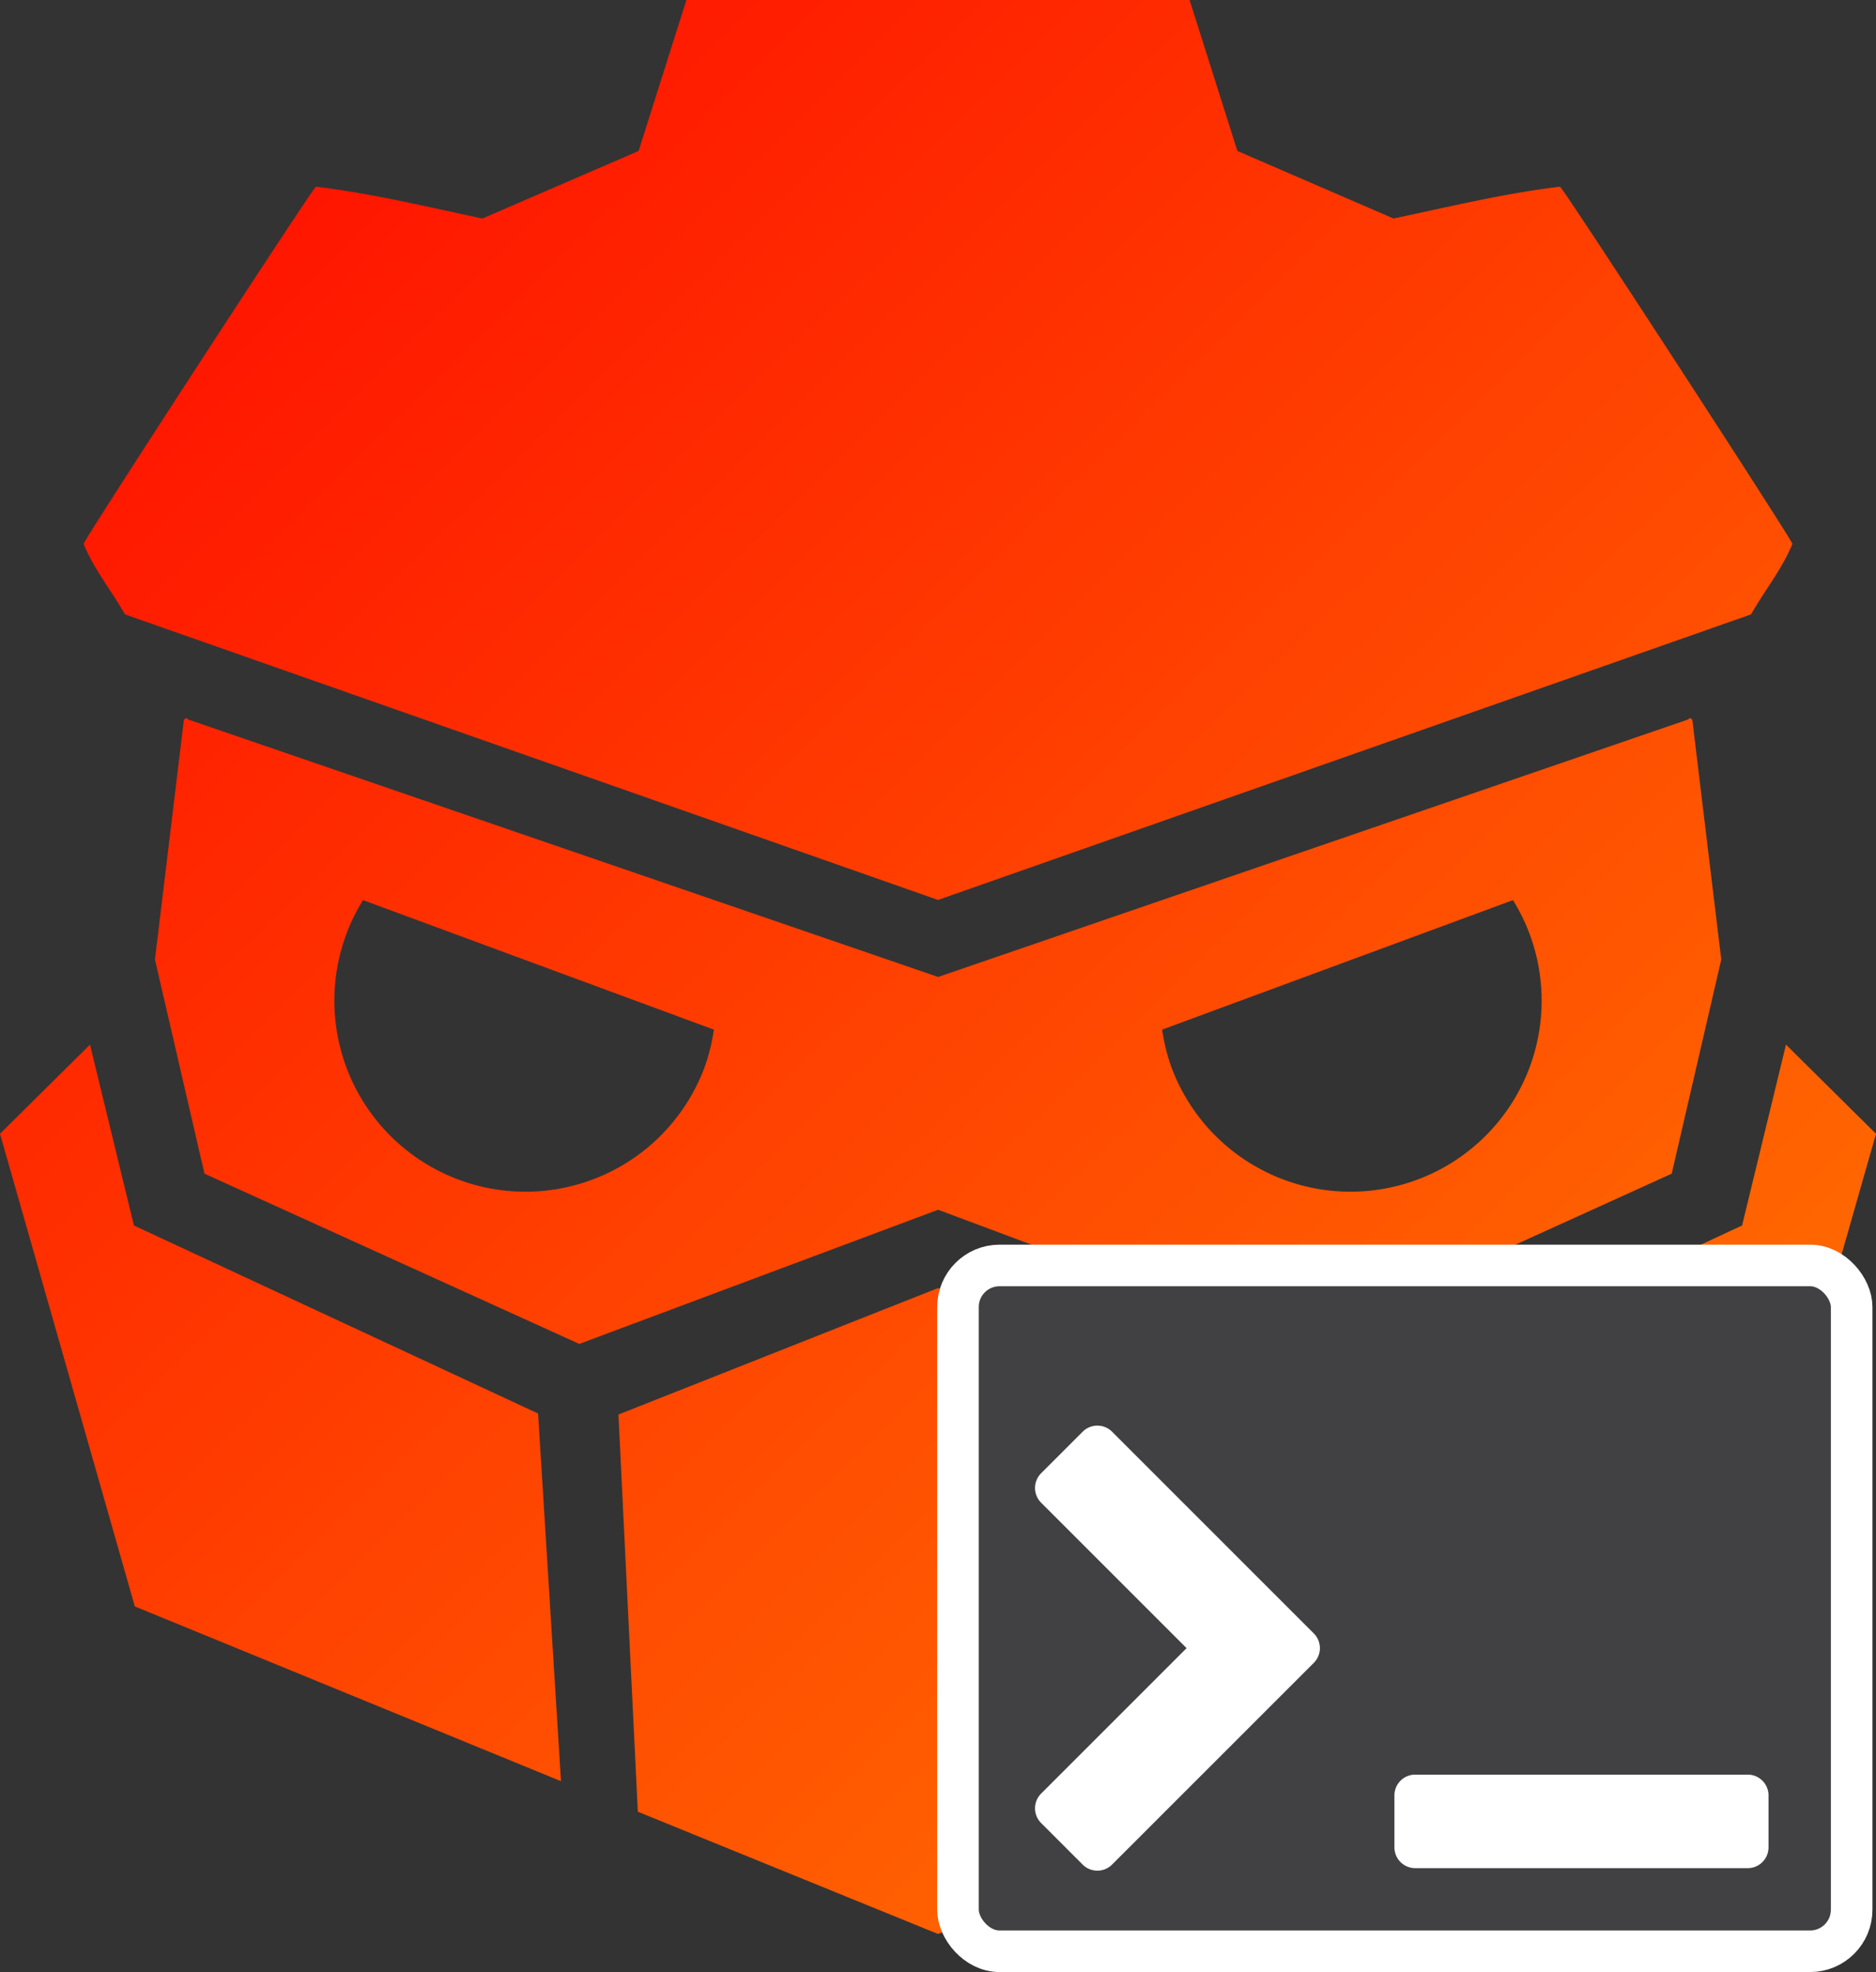
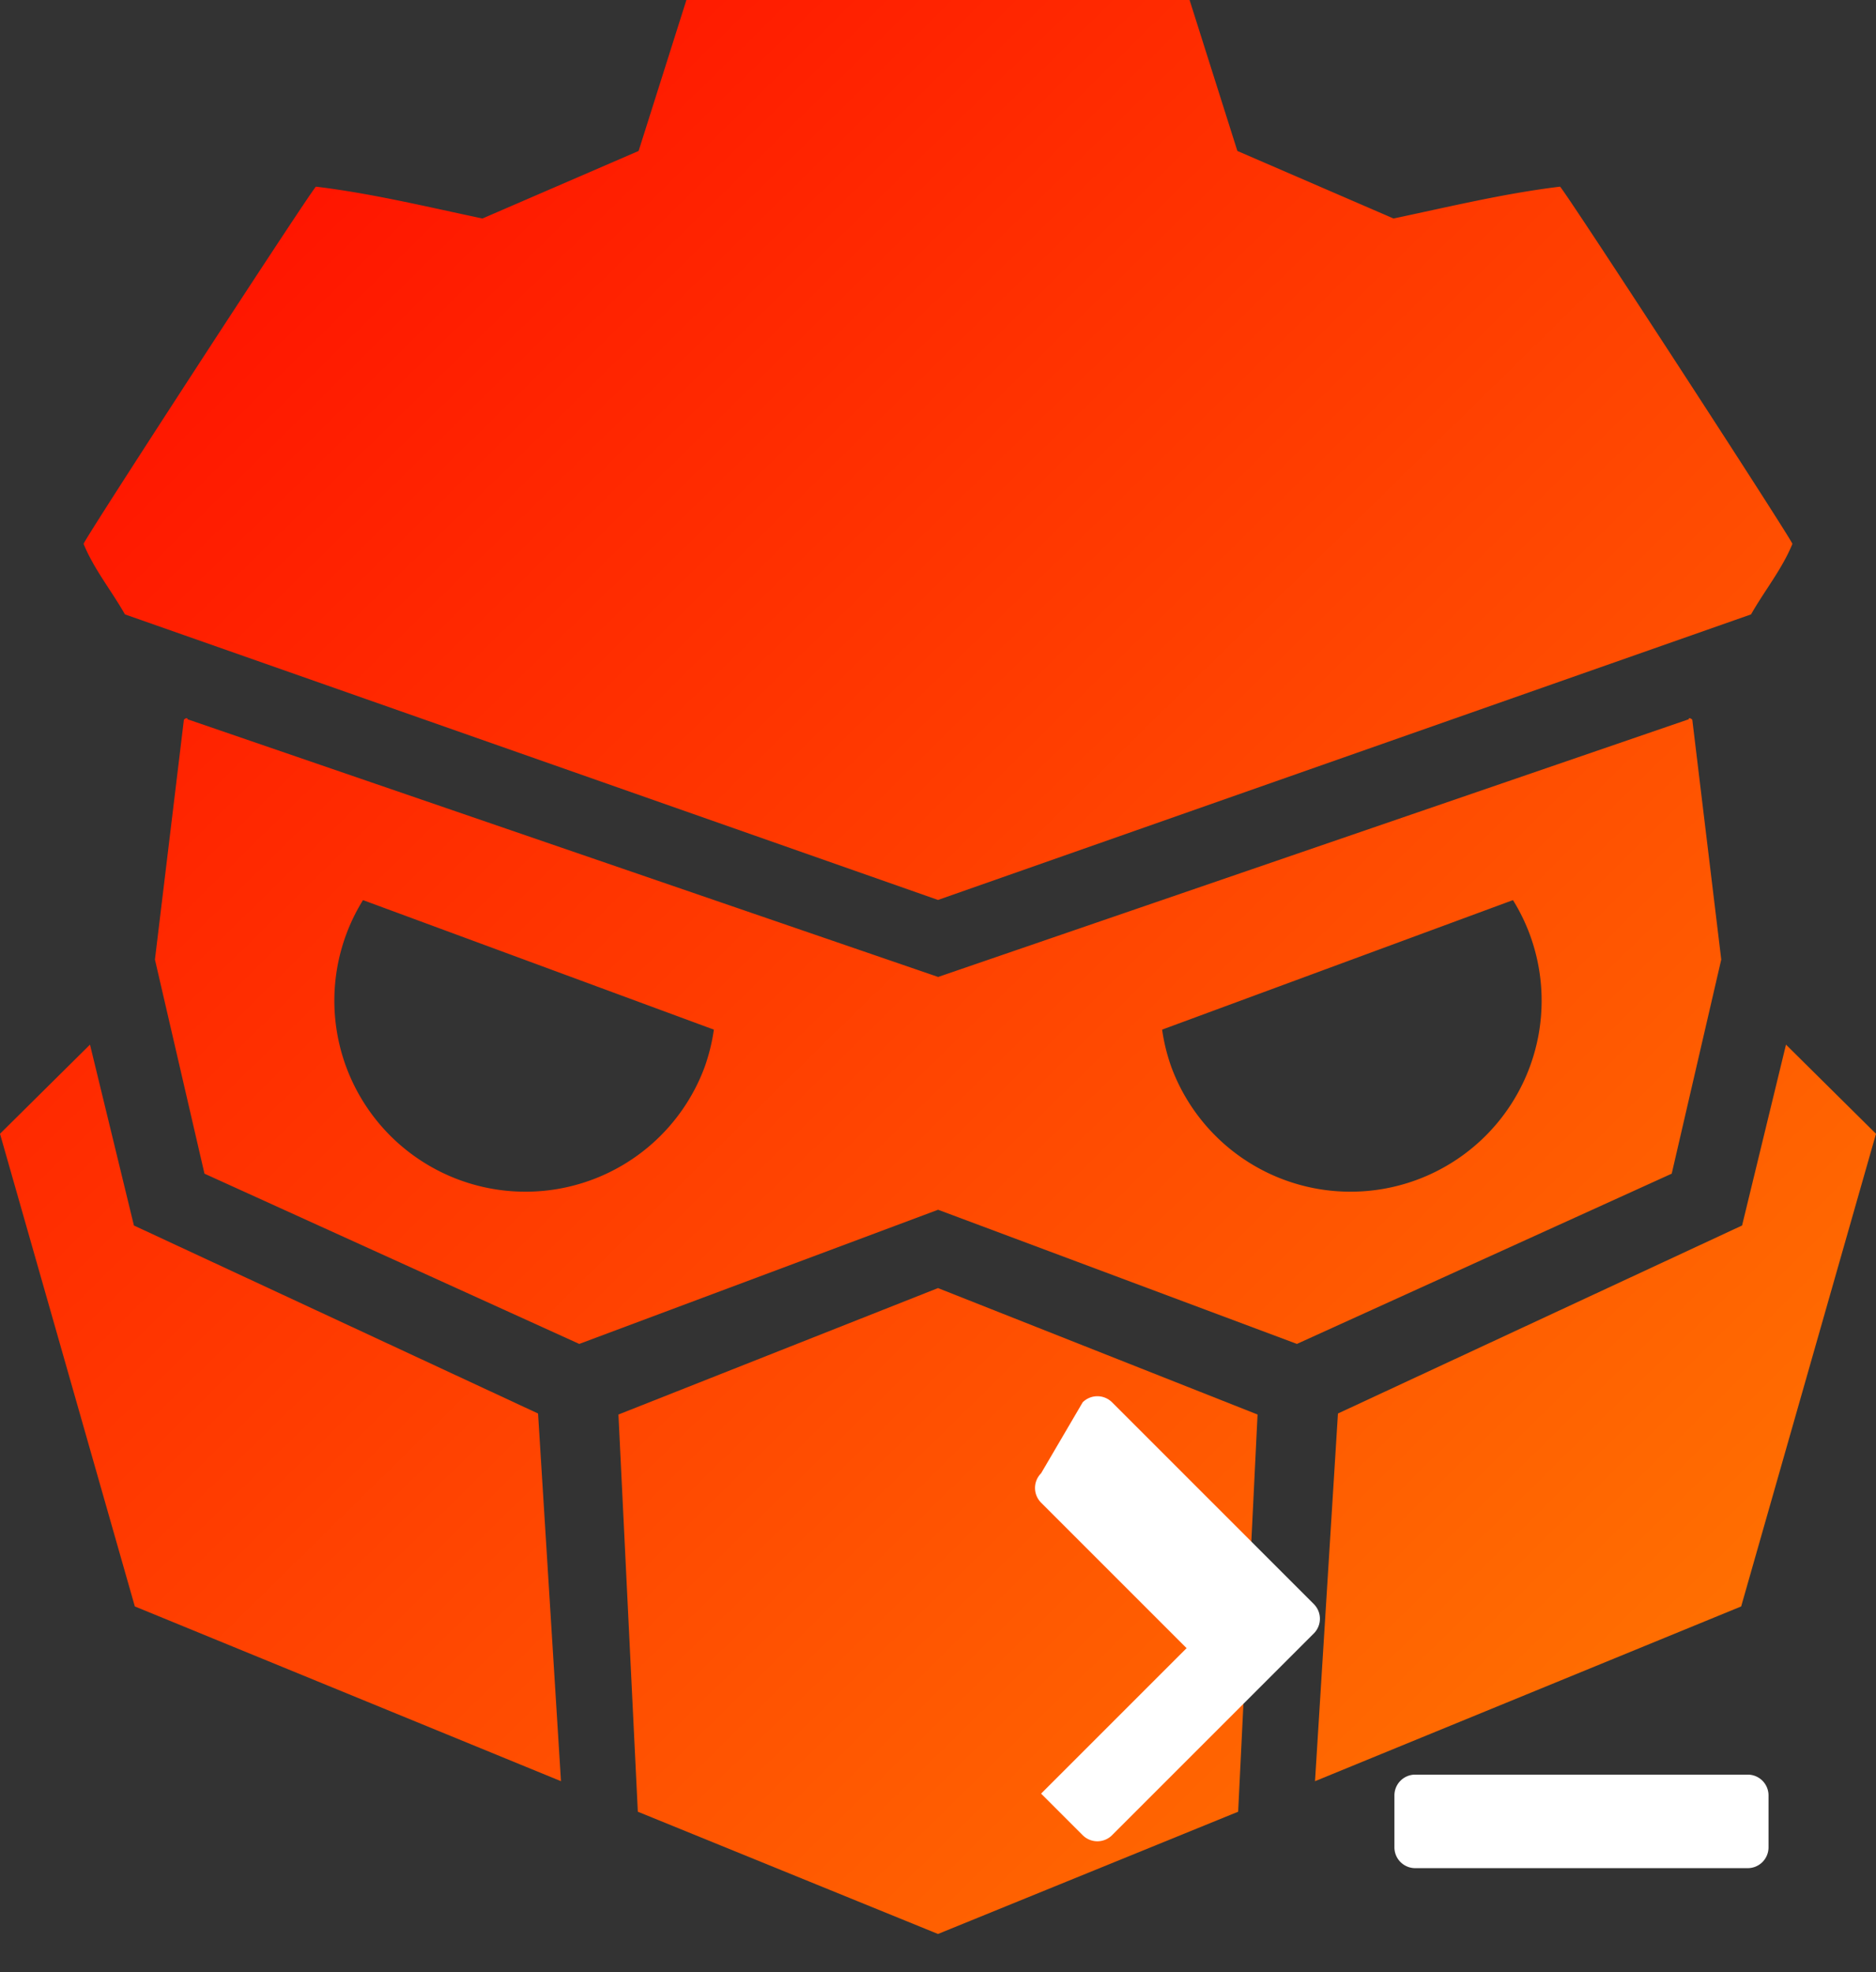
<svg xmlns="http://www.w3.org/2000/svg" width="902.647" height="948.893">
  <rect width="100%" height="100%" fill="#333333" stroke="none" />
  <defs>
    <linearGradient id="a" x1="125.253" x2="817.918" y1="75.586" y2="781.107" gradientUnits="userSpaceOnUse">
      <stop offset="0" stop-color="#ff1300" />
      <stop offset="1" stop-color="#ff6e01" />
    </linearGradient>
  </defs>
  <path fill="url(#a)" d="M330.265 0l-22.994 72.638-75.133 32.498c-26.571-5.596-53.214-12.077-80.143-15.324-4.259 4.783-111.805 170.181-111.776 171.89 4.956 12.133 13.464 22.569 19.901 33.923l391.203 137.401 391.198-137.401c6.437-11.354 14.95-21.79 19.901-33.923 0-1.709-107.522-167.107-111.781-171.89-26.929 3.25-53.567 9.728-80.138 15.324l-75.133-32.498L572.372 0zM89.919 345.598c-.484-.176-1.452.57-1.452.816L74.548 461.691l23.836 103.038 180.332 81.92 172.651-64.559 172.656 64.559 180.332-81.92 23.836-103.038-13.919-115.277c0-.317-1.742-1.512-1.742-.317L451.396 470.083 90.253 346.098c0-.282 0-.45-.484-.503zm84.745 87.507l168.813 62.318a91.941 91.916 0 0 1-4.404 17.907 91.941 91.916 0 0 1-118.101 54.388 91.941 91.916 0 0 1-54.404-118.067 91.941 91.916 0 0 1 8.092-16.545zm553.313 0a91.941 91.916 0 0 1 8.092 16.545 91.941 91.916 0 0 1-54.404 118.067 91.941 91.916 0 0 1-118.101-54.388 91.941 91.916 0 0 1-4.404-17.907zM43.302 502.642L0 545.542l64.878 227.426 205.039 84.083-11.03-176.917L64.433 589.67zm816.038 0l-21.131 87.027-194.449 90.465-11.035 176.917 205.044-84.083 64.878-227.426zM451.323 619.785l-153.761 60.837 9.331 191.117 144.425 58.824 144.425-58.824 9.336-191.117z" />
-   <rect width="430" height="330" x="460.933" y="608.893" fill="#414042" stroke="#fff" stroke-width="20" rx="20" />
-   <path fill="#fff" d="M500.933 708.893a10 10 0 0 0 0 14.142l70 70-70 70a10 10 0 0 0 0 14.142l20 20a10 10 0 0 0 14.142 0l97.071-97.071a10 10 0 0 0 0-14.142l-97.071-97.071a10 10 0 0 0-14.142 0zm180 145a10 10 0 0 0-10 10v25a10 10 0 0 0 10 10h160a10 10 0 0 0 10-10v-25a10 10 0 0 0-10-10z" />
+   <path fill="#fff" d="M500.933 708.893a10 10 0 0 0 0 14.142l70 70-70 70l20 20a10 10 0 0 0 14.142 0l97.071-97.071a10 10 0 0 0 0-14.142l-97.071-97.071a10 10 0 0 0-14.142 0zm180 145a10 10 0 0 0-10 10v25a10 10 0 0 0 10 10h160a10 10 0 0 0 10-10v-25a10 10 0 0 0-10-10z" />
</svg>